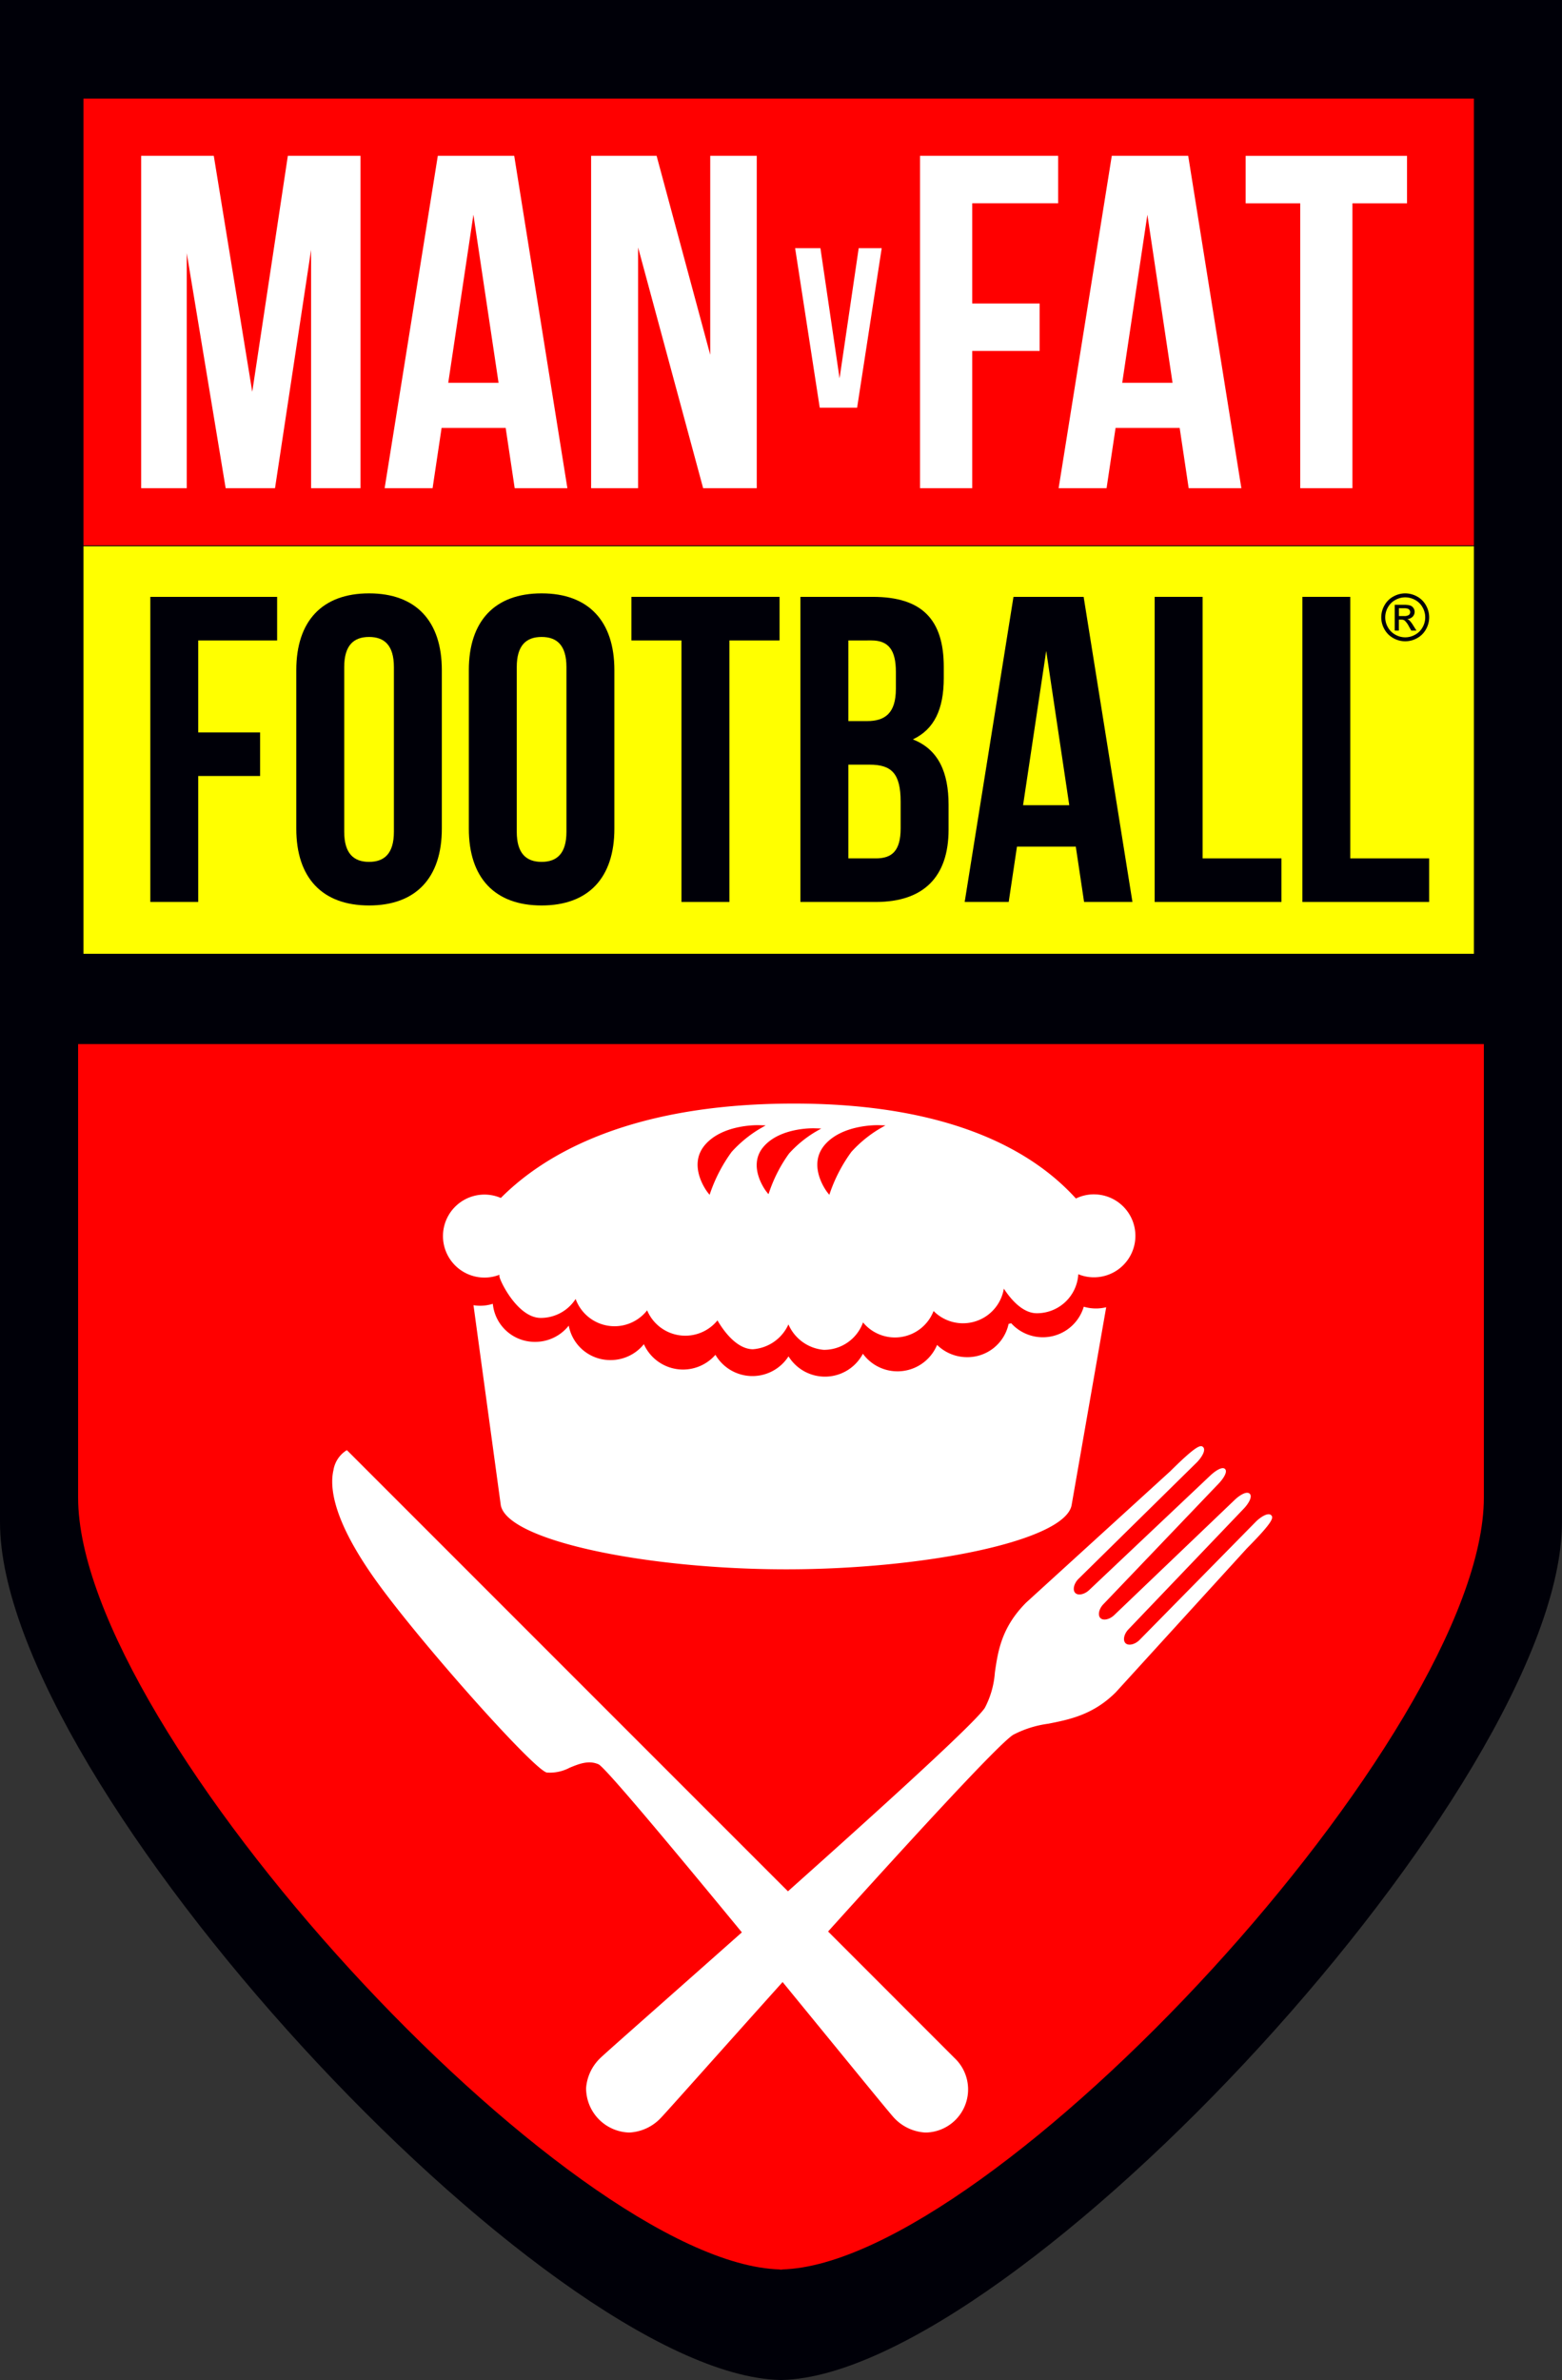
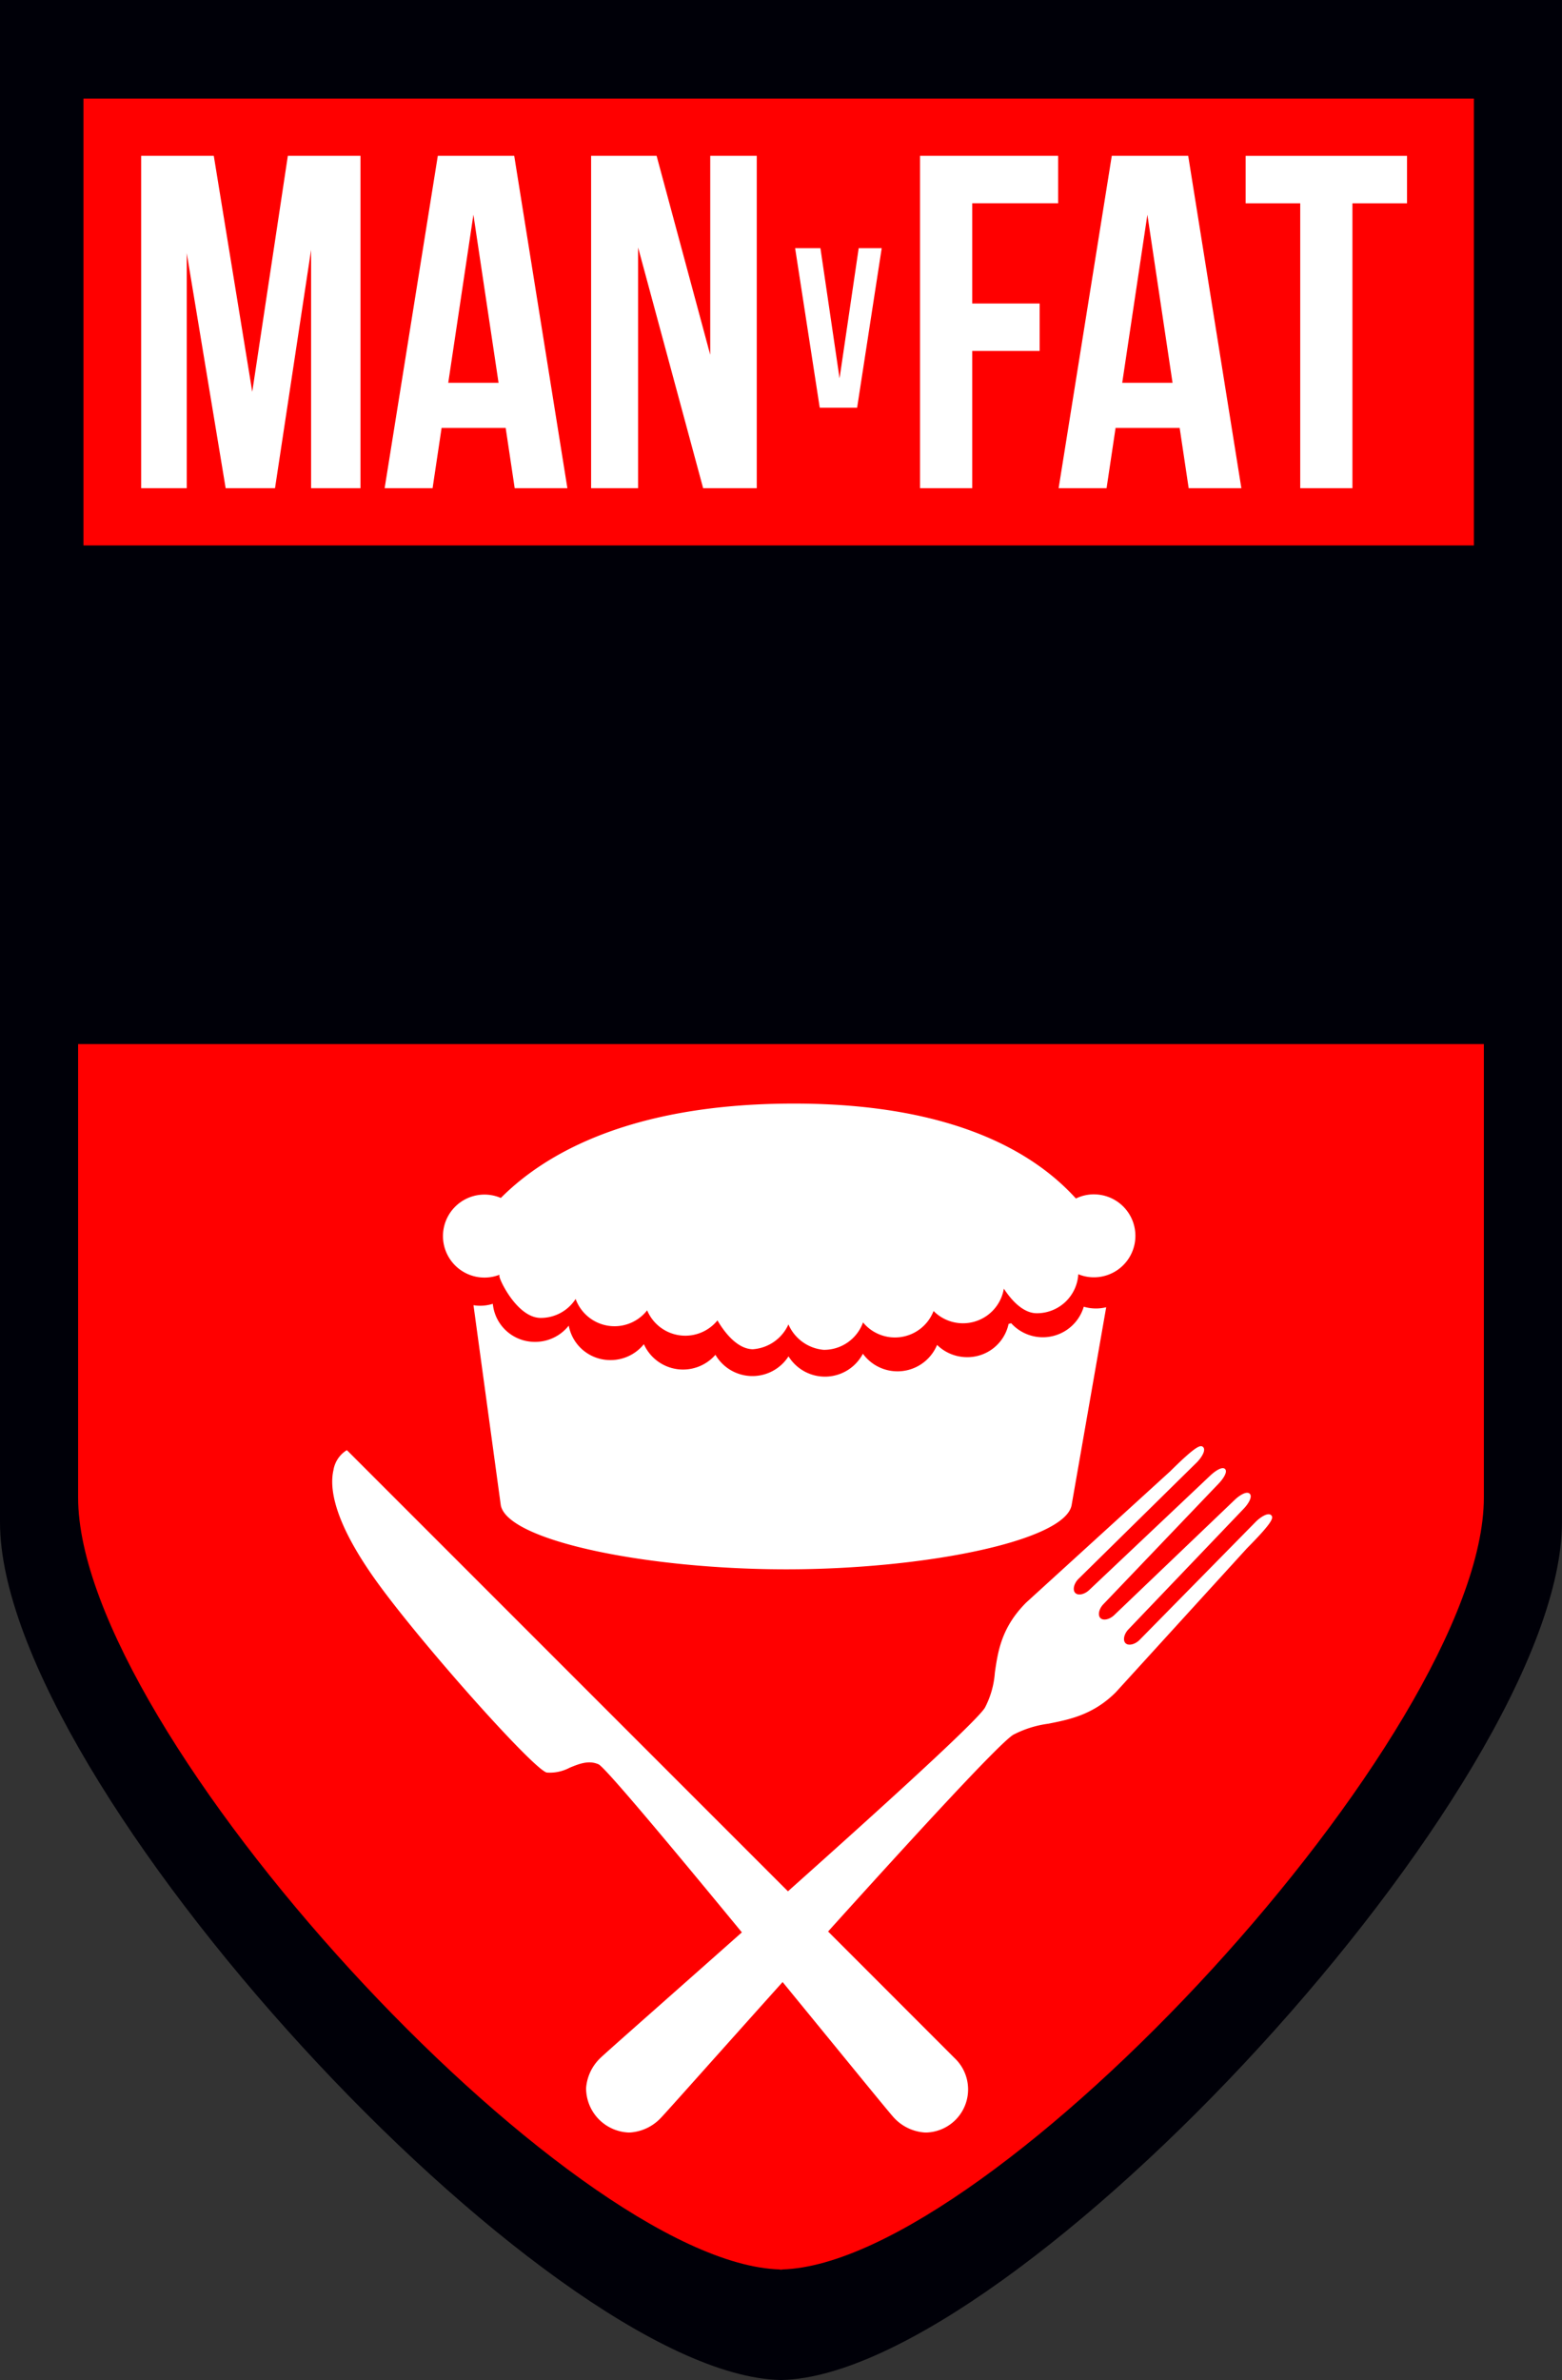
<svg xmlns="http://www.w3.org/2000/svg" width="204.095" height="310.912" viewBox="0 0 204.095 310.912">
  <rect x="0" y="0" width="204.095" height="310.912" fill="#333333" stroke="none" />
  <title>MVFF-badge</title>
  <g>
    <path d="M0,0V198.835c0,34.13,71.369,111.217,101.881,112.039v.038h0c.052,0,.111-.019.164-.019s.11.019.163.019h0v-.038c30.512-.822,101.881-77.909,101.881-112.039V0Z" fill="#000008" />
    <path d="M10.205,136.38V195.6c0,30.717,64.232,100.1,91.693,100.835v.035h0c.048,0,.1-.017.148-.017s.1.017.147.017h0v-.035c27.461-.74,91.693-70.118,91.693-100.835V136.38Z" fill="red" />
    <rect x="10.908" y="12.88" width="181.676" height="58.365" fill="red" />
    <path d="M162.758,26.558h7.133v37.21h6.82V26.558h7.133v-6.2H162.758ZM149.92,28.046,153.207,50h-6.574Zm5.334-7.69h-9.985l-6.946,43.412h6.264l1.178-7.875h8.373l1.178,7.875H162.2Zm-28.218,6.2h11.225v-6.2H120.214V63.768h6.822V45.844h8.805v-6.2h-8.805ZM91.874,63.768h7.007V20.356H92.8V46.342L85.794,20.356H77.237V63.768h6.139V32.326ZM61.856,28.046,65.143,50H58.57Zm5.334-7.69H57.205L50.258,63.768h6.264L57.7,55.893h8.373l1.178,7.875h6.885Zm-39.256,0H18.446V63.768H24.4v-30.7l5.086,30.7h6.448l4.713-31.132V63.768H47.1V20.356h-9.49l-4.65,30.822Z" fill="#fff" />
    <polygon points="107.199 32.418 103.894 32.418 107.11 53.257 111.993 53.257 115.206 32.418 112.2 32.418 109.699 49.417 107.199 32.418" fill="#fff" />
-     <rect x="10.908" y="71.357" width="181.676" height="53.229" fill="#ff0" />
    <g>
      <path d="M25.9,95.668h8.085v5.694H25.9v16.454H19.641V77.962H36.21v5.694H25.9Z" fill="#000008" />
      <path d="M38.714,87.527c0-6.377,3.359-10.021,9.508-10.021S57.73,81.15,57.73,87.527v20.724c0,6.377-3.359,10.022-9.508,10.022s-9.508-3.645-9.508-10.022Zm6.263,21.124c0,2.846,1.252,3.928,3.245,3.928s3.245-1.082,3.245-3.928V87.128c0-2.847-1.253-3.928-3.245-3.928s-3.245,1.081-3.245,3.928Z" fill="#000008" />
      <path d="M61.259,87.527c0-6.377,3.36-10.021,9.508-10.021s9.509,3.644,9.509,10.021v20.724c0,6.377-3.36,10.022-9.509,10.022s-9.508-3.645-9.508-10.022Zm6.263,21.124c0,2.846,1.252,3.928,3.245,3.928s3.246-1.082,3.246-3.928V87.128c0-2.847-1.252-3.928-3.246-3.928s-3.245,1.081-3.245,3.928Z" fill="#000008" />
      <path d="M82.5,77.962h19.358v5.694H95.306v34.16H89.042V83.656H82.5Z" fill="#000008" />
      <path d="M123.316,87.128v1.424c0,4.1-1.253,6.718-4.042,8.028,3.359,1.31,4.669,4.327,4.669,8.54v3.245c0,6.149-3.245,9.451-9.508,9.451h-9.851V77.962h9.452C120.526,77.962,123.316,80.979,123.316,87.128Zm-12.469-3.472V94.189H113.3c2.334,0,3.758-1.025,3.758-4.214V87.754c0-2.846-.967-4.1-3.189-4.1Zm0,16.226v12.242h3.588c2.106,0,3.245-.969,3.245-3.93v-3.473c0-3.7-1.2-4.839-4.043-4.839Z" fill="#000008" />
-       <path d="M147.968,117.816h-6.32l-1.082-7.23H132.88l-1.081,7.23h-5.751l6.376-39.854h9.167Zm-14.291-12.639h6.036L136.7,85.022Z" fill="#000008" />
      <path d="M150.871,77.962h6.263v34.162h10.305v5.692H150.871Z" fill="#000008" />
      <path d="M170.171,77.962h6.261v34.162h10.306v5.692H170.171Z" fill="#000008" />
    </g>
    <path d="M143.145,170.914a5.683,5.683,0,0,1-1.537-.229,5.58,5.58,0,0,1-9.482,2.158l-.34.084a5.5,5.5,0,0,1-5.457,4.347,5.594,5.594,0,0,1-3.888-1.6,5.6,5.6,0,0,1-9.694,1.153,5.6,5.6,0,0,1-9.717.339,5.6,5.6,0,0,1-9.55-.2,5.611,5.611,0,0,1-9.349-1.387,5.577,5.577,0,0,1-4.4,2.075,5.512,5.512,0,0,1-5.417-4.5,5.575,5.575,0,0,1-4.441,2.122,5.5,5.5,0,0,1-5.48-4.972,5.492,5.492,0,0,1-2.526.183l3.57,26.145c.929,4.646,19.176,8.354,37.289,8.354s36.359-3.708,37.288-8.354l4.524-25.88A5.627,5.627,0,0,1,143.145,170.914Z" fill="#fff" />
    <g>
      <path d="M142.981,156.006a5.388,5.388,0,0,0-2.4.544c-4.589-5.065-14.606-12.4-36.851-12.4-22.834,0-33.516,7.538-38.29,12.328a5.42,5.42,0,1,0-.179,10.033c0,.058-.009.114-.01.171,0,.534,2.36,5.439,5.373,5.465a5.411,5.411,0,0,0,4.589-2.474,5.409,5.409,0,0,0,9.343,1.486,5.414,5.414,0,0,0,9.191,1.311c.928,1.609,2.63,3.752,4.621,3.769a5.523,5.523,0,0,0,4.651-3.245,5.547,5.547,0,0,0,4.607,3.323,5.416,5.416,0,0,0,5.139-3.581,5.412,5.412,0,0,0,9.218-1.49,5.412,5.412,0,0,0,9.182-2.923c.974,1.505,2.513,3.2,4.28,3.213a5.414,5.414,0,0,0,5.447-5.093,5.417,5.417,0,1,0,2.091-10.433Z" fill="#fff" />
-       <path d="M92.714,156.068l-.28-.357c-.028-.034-2.665-3.454-.3-6.185,2.311-2.667,6.832-2.56,7.029-2.554l.883.027-.767.44A16.18,16.18,0,0,0,95.6,150.46h0a20.293,20.293,0,0,0-2.735,5.18Zm15.644,0-.28-.357c-.027-.034-2.665-3.454-.3-6.185,2.309-2.664,6.841-2.558,7.029-2.554l.884.027-.767.44a16.157,16.157,0,0,0-3.681,3.021h0a20.31,20.31,0,0,0-2.736,5.18Zm-7.949-.079-.283-.357c-.026-.033-2.563-3.3-.343-5.863,2.163-2.5,6.462-2.4,6.642-2.391l.884.027-.767.44a15.121,15.121,0,0,0-3.433,2.818h0a18.881,18.881,0,0,0-2.55,4.9Z" fill="red" />
    </g>
    <path d="M166.1,197.921c-.377-.377-1.275.145-1.954.79l-15.286,15.537c-.607.577-1.433.752-1.8.382s-.2-1.194.381-1.8l15.069-15.764c.642-.674,1.162-1.573.785-1.95s-1.273.143-1.951.785l-15.762,15.07c-.606.577-1.434.75-1.8.381s-.2-1.194.381-1.8l15.069-15.765c.5-.519,1.23-1.5.837-1.9s-1.38.337-1.905.827L142.308,207.7c-.613.575-1.442.746-1.809.375s-.2-1.193.376-1.8l15.547-15.3c.641-.673,1.16-1.571.785-1.949-.318-.319-.838-.283-4.307,3.157l-18.808,17.138c-3.248,3.249-3.7,6.385-4.1,9.151a11.7,11.7,0,0,1-1.3,4.59c-1.129,1.84-13.618,13.168-25.738,23.983l-57.52-57.519-.105-.1-.13.069a3.784,3.784,0,0,0-1.63,2.537c-.542,2.349.029,6.822,5.827,14.8,5.992,8.242,20.422,24.4,22.059,24.7a5.509,5.509,0,0,0,2.977-.631c1.216-.5,2.475-1.016,3.772-.447.861.376,9.882,11.2,18.731,21.953-3.93,3.49-7.6,6.733-10.545,9.342-4.558,4.03-7.569,6.694-7.952,7.077a6.048,6.048,0,0,0-1.857,3.924,5.8,5.8,0,0,0,5.541,5.8c.084,0,.168,0,.253-.006A6.042,6.042,0,0,0,86.3,276.69c.375-.376,2.933-3.237,6.8-7.567,2.568-2.872,5.739-6.419,9.157-10.227,2.2,2.689,4.279,5.23,6.078,7.43,4.744,5.8,8.172,10,8.538,10.364a6.042,6.042,0,0,0,3.922,1.856c.085,0,.17.006.254.006a5.632,5.632,0,0,0,3.683-9.721L108.2,252.294c10.948-12.137,22.363-24.586,24.2-25.7a13.854,13.854,0,0,1,4.563-1.439c2.756-.544,5.879-1.159,8.835-4.115l17.132-18.8C166.379,198.758,166.411,198.239,166.1,197.921Z" fill="#fff" />
    <path d="M183.611,77.506a3.208,3.208,0,0,1,1.539.405,2.869,2.869,0,0,1,1.169,1.157,3.146,3.146,0,0,1,.007,3.125,2.911,2.911,0,0,1-1.158,1.16,3.15,3.15,0,0,1-3.115,0,2.926,2.926,0,0,1-1.159-1.16,3.129,3.129,0,0,1,.006-3.125,2.888,2.888,0,0,1,1.172-1.157A3.2,3.2,0,0,1,183.611,77.506Zm0,.519a2.668,2.668,0,0,0-1.284.338,2.422,2.422,0,0,0-.977.966,2.605,2.605,0,0,0-.006,2.605,2.447,2.447,0,0,0,.969.966,2.6,2.6,0,0,0,2.6,0,2.436,2.436,0,0,0,.967-.966,2.615,2.615,0,0,0-.007-2.605,2.4,2.4,0,0,0-.976-.966A2.675,2.675,0,0,0,183.611,78.025Zm-1.373,4.342V79H183.4a2.839,2.839,0,0,1,.859.093.834.834,0,0,1,.423.325.867.867,0,0,1,.158.494.9.9,0,0,1-.264.643,1.043,1.043,0,0,1-.7.307.927.927,0,0,1,.286.178,3.839,3.839,0,0,1,.5.668l.411.659H184.4l-.3-.53a2.721,2.721,0,0,0-.569-.784.692.692,0,0,0-.435-.116h-.32v1.43Zm.543-1.9h.66a1.064,1.064,0,0,0,.645-.141.484.484,0,0,0,.089-.641.493.493,0,0,0-.23-.176,1.7,1.7,0,0,0-.546-.058h-.618Z" fill="#000008" />
  </g>
</svg>